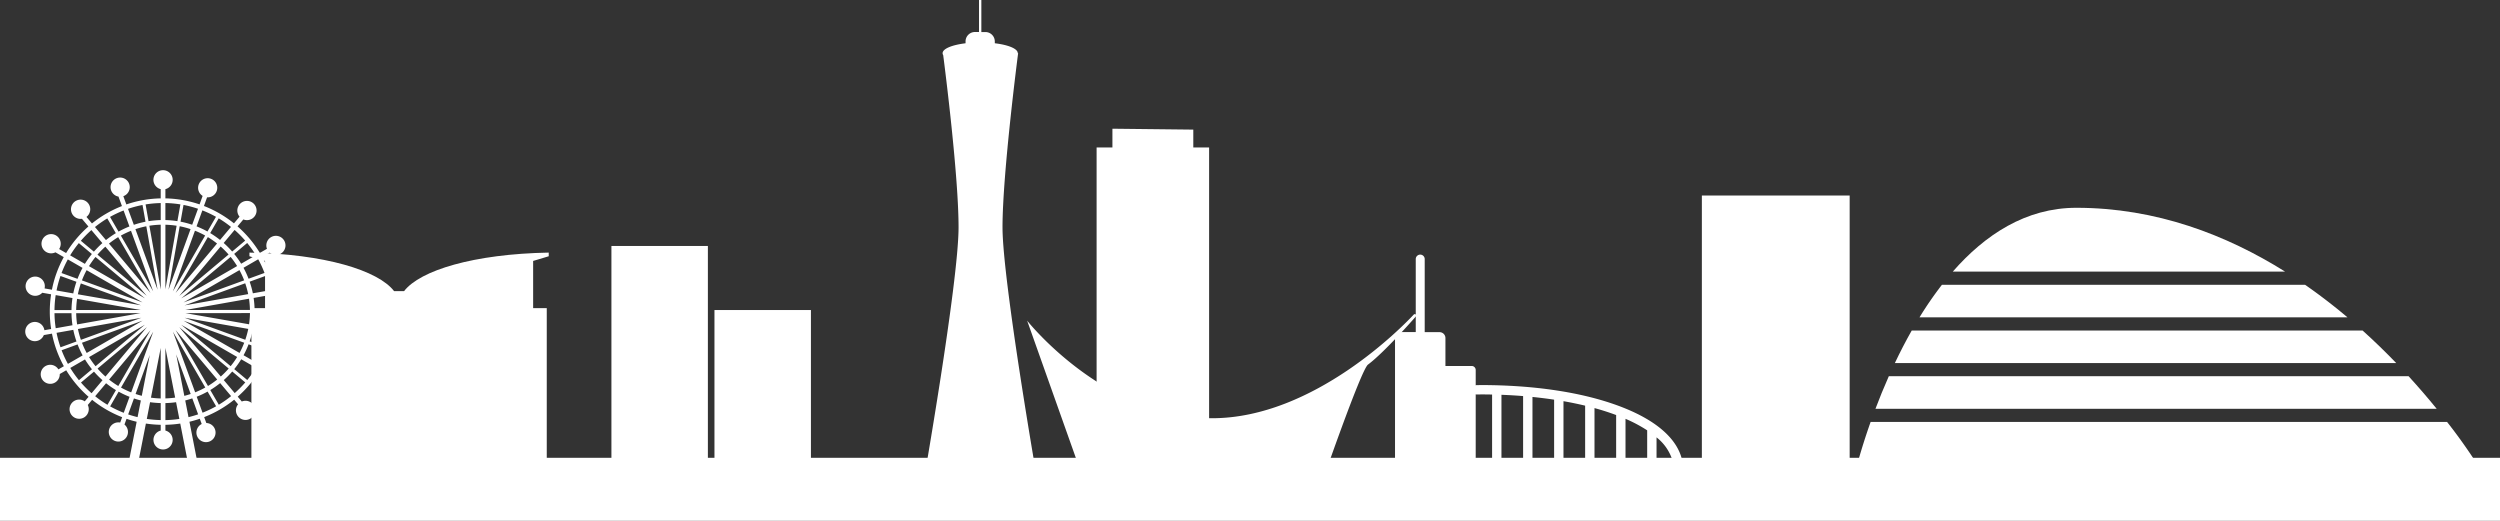
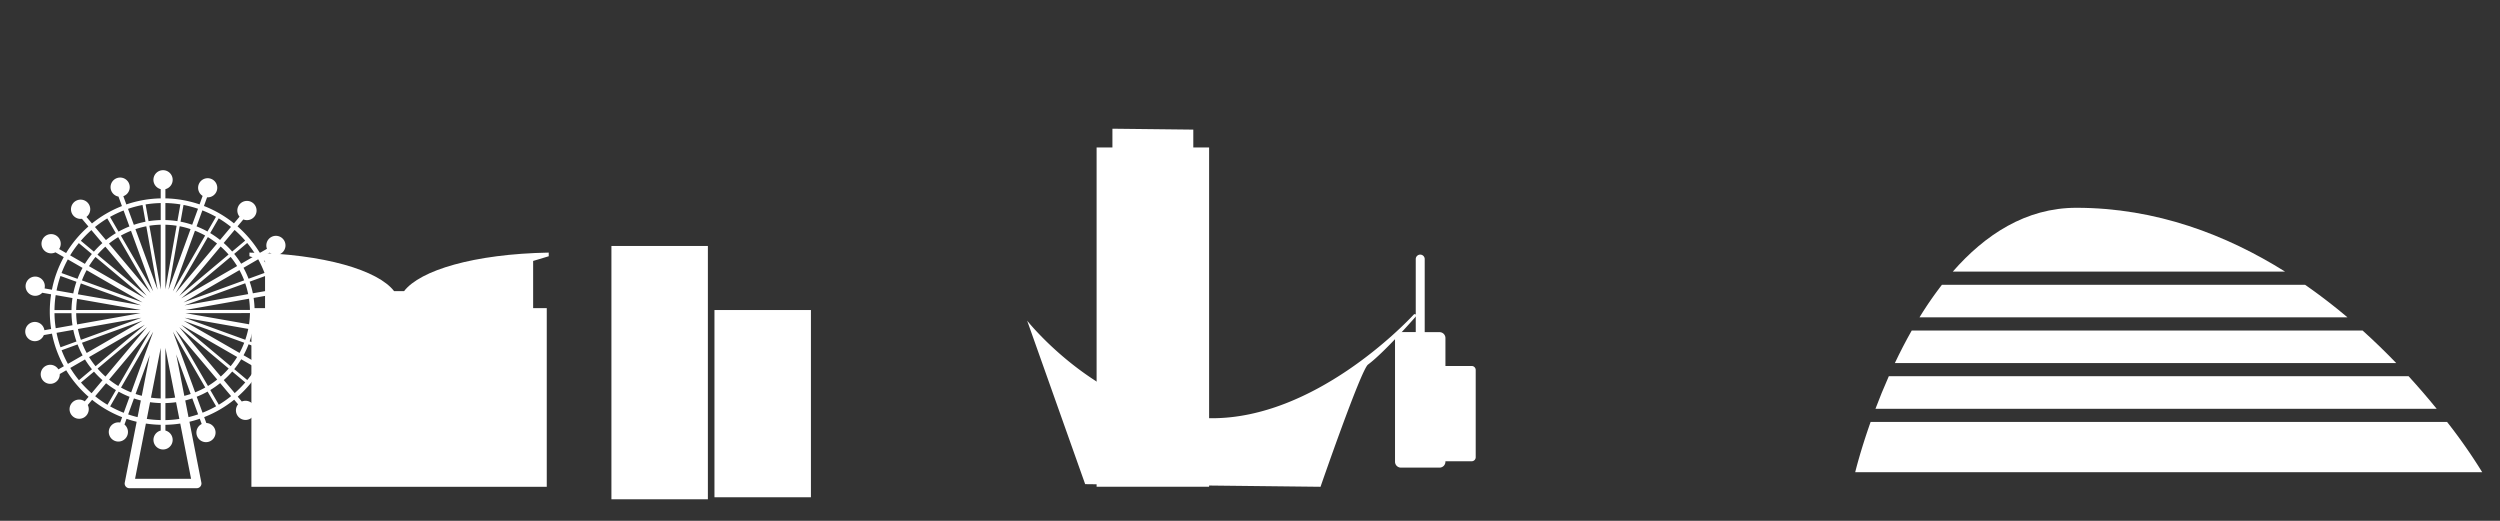
<svg xmlns="http://www.w3.org/2000/svg" width="420" height="87.5" viewBox="0 0 420 87.5">
  <rect x="0" y="0" width="420" height="87.5" fill="#333333" stroke="none" />
-   <rect width="420" height="10.592" transform="translate(0 76.908)" fill="#fff" />
-   <path d="M591.05,81.778H610.5s-6.032-34.52-6.032-43.6,2.623-29.241,2.623-29.241h-.063v-.01c0-.747-1.592-1.387-3.855-1.66v-.3a1.585,1.585,0,0,0-1.581-1.584h-.679V0h-.393V5.376h-.674a1.583,1.583,0,0,0-1.587,1.584V7.27c-2.266.275-3.855.918-3.855,1.665a.6.6,0,0,0,.1.328c.336,2.6,2.58,20.309,2.58,28.916,0,9.3-6.032,43.6-6.032,43.6Z" transform="translate(-436.046)" fill="#fff" />
  <path d="M718.734,85.61v-3l-13.587-.152v3.15H702.49v57h18.9v-57Z" transform="translate(-518.26 -60.835)" fill="#fff" />
-   <path d="M707.278,230.219s6.785-19.64,7.975-20.526c2.785-2.072,8.03-8.069,8.03-8.069a.242.242,0,0,0-.026-.367h0a.238.238,0,0,0-.317.029c-1.623,1.741-16.708,17.416-33.865,17.416-18.163,0-31.085-16.393-31.085-16.393l9.748,27.468,39.542.443Z" transform="translate(-485.43 -148.441)" fill="#fff" />
+   <path d="M707.278,230.219s6.785-19.64,7.975-20.526c2.785-2.072,8.03-8.069,8.03-8.069a.242.242,0,0,0-.026-.367a.238.238,0,0,0-.317.029c-1.623,1.741-16.708,17.416-33.865,17.416-18.163,0-31.085-16.393-31.085-16.393l9.748,27.468,39.542.443Z" transform="translate(-485.43 -148.441)" fill="#fff" />
  <path d="M210.072,162.426v-.616c-12.638.231-21.615,2.995-24.3,6.472H184.09c-2.685-3.48-11.662-6.244-24.3-6.472v.616l2.623.787v5.069h0v2.861H160.12v30.009h49.621V171.144h-2.289v-2.861h0v-5.069Z" transform="translate(-117.885 -119.375)" fill="#fff" />
  <g transform="translate(311.674 34.908)">
    <path d="M1306.786,143.836c-9.858-6.181-21.665-10.726-35.074-10.726-8.5,0-15.357,4.545-20.762,10.726Z" transform="translate(-1234.559 -133.11)" fill="#fff" />
    <path d="M1295.71,246.478c-1.393-1.715-2.969-3.559-4.715-5.468h-87.322c-.847,1.909-1.594,3.753-2.242,5.468h94.282Z" transform="translate(-1198.026 -212.713)" fill="#fff" />
    <path d="M1213.85,217.188h84.23c-1.739-1.8-3.624-3.643-5.651-5.468h-75.741c-1.036,1.825-1.98,3.664-2.835,5.468Z" transform="translate(-1207.189 -191.104)" fill="#fff" />
    <path d="M1233.408,182.44a60.993,60.993,0,0,0-3.768,5.468h71.9c-2.227-1.878-4.605-3.719-7.123-5.468Z" transform="translate(-1218.838 -169.503)" fill="#fff" />
    <path d="M1191.041,270.29c-1.765,4.988-2.591,8.447-2.591,8.447h105.339a91.631,91.631,0,0,0-5.906-8.447h-96.845Z" transform="translate(-1188.45 -234.314)" fill="#fff" />
  </g>
  <path d="M61.107,134.894a1.613,1.613,0,0,0-1.8,1.012l-1.162-.2a19.178,19.178,0,0,0,.22-2.9,19.391,19.391,0,0,0-.226-2.932l1.319-.233a1.61,1.61,0,1,0-.2-.763L58,129.1a18.932,18.932,0,0,0-2-5.473l1.248-.721a1.609,1.609,0,1,0-.454-.648l-1.191.687a19.2,19.2,0,0,0-3.753-4.456l.976-1.164a1.616,1.616,0,1,0-.635-.464l-.941,1.122a19.017,19.017,0,0,0-5.043-2.919l.527-1.453a1.608,1.608,0,1,0-.747-.239l-.517,1.424a18.977,18.977,0,0,0-5.738-1.01v-1.55a1.617,1.617,0,1,0-.789,0v1.55a18.949,18.949,0,0,0-5.772,1.02l-.506-1.387h0a1.611,1.611,0,1,0-.816.066l.582,1.594A19.011,19.011,0,0,0,27.395,118l-.926-1.1a.444.444,0,0,0,.042-.031,1.618,1.618,0,1,0-.8.349l1.086,1.29a19.14,19.14,0,0,0-3.745,4.464l-1.175-.677c.016-.021.031-.045.045-.066a1.616,1.616,0,1,0-.663.619l1.4.805a18.917,18.917,0,0,0-1.99,5.478l-1.238-.218c.005-.026.013-.05.018-.076a1.616,1.616,0,1,0-.406.805l1.487.26a19.179,19.179,0,0,0-.22,2.9,19.394,19.394,0,0,0,.226,2.932l-1.133.2a.1.1,0,0,0-.005-.039,1.617,1.617,0,1,0-.089.855l1.366-.241a18.932,18.932,0,0,0,2,5.473l-.921.532a1.6,1.6,0,1,0,.231.779l1.086-.627a19.2,19.2,0,0,0,3.753,4.456l-.643.766a1.613,1.613,0,1,0,.514.608l.726-.868a19.017,19.017,0,0,0,5.043,2.919l-.325.9a1.612,1.612,0,1,0,.716.336l.349-.962a17.669,17.669,0,0,0,1.7.493l-2,10.225a.786.786,0,0,0,.774.936H45a.786.786,0,0,0,.774-.936l-2-10.225q.885-.212,1.736-.506l.323.884a1.609,1.609,0,1,0,.776-.168l-.362-.989a19.01,19.01,0,0,0,5.038-2.927l.656.779a1.61,1.61,0,1,0,.629-.472l-.687-.816a19.14,19.14,0,0,0,3.745-4.464l.965.556a1.609,1.609,0,1,0,.386-.687l-.96-.553A18.916,18.916,0,0,0,58,136.473l1.209.212a1.612,1.612,0,1,0,1.891-1.794ZM38.944,138.9V147.4a15.351,15.351,0,0,1-1.639-.134l1.639-8.355Zm.787-.005,1.639,8.361a14.091,14.091,0,0,1-1.639.134v-8.5Zm3.226-7.136L53.14,128.05a14.568,14.568,0,0,1,.5,1.82l-10.684,1.893Zm10.821-1.117a14.867,14.867,0,0,1,.155,1.886l-10.842.008,10.689-1.893Zm-11,.627,9.394-5.431a14.172,14.172,0,0,1,.792,1.718Zm-.388-.685,8.3-6.965a14.671,14.671,0,0,1,1.091,1.537l-9.386,5.426Zm-.344-.4,6.968-8.311a14.942,14.942,0,0,1,1.33,1.343l-8.3,6.968Zm-.6-.509,5.416-9.383a14.424,14.424,0,0,1,1.547,1.078Zm-.456-.257,3.708-10.2a14.56,14.56,0,0,1,1.71.808Zm-.74-.275,1.883-10.674a14.14,14.14,0,0,1,1.825.483Zm-.517-.084V118.215a14.357,14.357,0,0,1,1.883.168Zm-.787.034-1.907-10.713a14.766,14.766,0,0,1,1.907-.173Zm-.522.058-3.729-10.191a14.191,14.191,0,0,1,1.828-.485l1.9,10.679Zm-.742.265-5.431-9.375a15.147,15.147,0,0,1,1.7-.81Zm-.448.268-6.984-8.3a14.521,14.521,0,0,1,1.55-1.086Zm-.606.5L28.32,123.24a14.883,14.883,0,0,1,1.324-1.343l6.979,8.292Zm-.333.4-9.4-5.413a14.491,14.491,0,0,1,1.094-1.542Zm-.4.679-10.186-3.7a14.711,14.711,0,0,1,.787-1.715Zm-.173.5L25.029,129.9a14.2,14.2,0,0,1,.5-1.825l10.191,3.7Zm-.142.774-10.836.008a14.318,14.318,0,0,1,.152-1.88l10.687,1.872Zm.008.525L24.9,134.963a14.864,14.864,0,0,1-.155-1.886l10.842-.008Zm.131.776-10.181,3.714a14.565,14.565,0,0,1-.5-1.82l10.684-1.893Zm.184.49-9.394,5.431a14.169,14.169,0,0,1-.792-1.718Zm.388.685L28,141.986a14.667,14.667,0,0,1-1.091-1.537Zm.344.4-6.968,8.311a14.942,14.942,0,0,1-1.33-1.343Zm.6.509-5.416,9.386a14.428,14.428,0,0,1-1.547-1.078l6.963-8.306Zm.459.257-3.708,10.2a14.558,14.558,0,0,1-1.71-.808Zm-.58,3.892-1.348,6.884c-.354-.089-.7-.194-1.041-.309l2.392-6.575Zm.045,7.957a15.483,15.483,0,0,0,1.789.147v2.856a18.081,18.081,0,0,1-2.339-.194Zm2.575.149a15.508,15.508,0,0,0,1.791-.147l.551,2.809a18.6,18.6,0,0,1-2.342.2v-2.856ZM41.548,140l2.431,6.648c-.351.118-.705.226-1.067.317L41.546,140ZM41,136.187l5.431,9.375a14.689,14.689,0,0,1-1.7.808L41,136.185Zm.451-.267,6.984,8.3a14.522,14.522,0,0,1-1.55,1.086l-5.434-9.383Zm.606-.5,8.306,6.952a14.879,14.879,0,0,1-1.324,1.343l-6.979-8.292Zm.33-.4,9.4,5.413a14.486,14.486,0,0,1-1.094,1.542Zm.4-.679,10.186,3.7a14.71,14.71,0,0,1-.787,1.715Zm.173-.5,10.692,1.875a14.2,14.2,0,0,1-.5,1.825l-10.191-3.7Zm.142-.774,10.836-.008a14.319,14.319,0,0,1-.152,1.88Zm11.623-.01h2.856a18.479,18.479,0,0,1-.2,2.512l-2.817-.493a15.531,15.531,0,0,0,.163-2.017Zm2.856-.525H54.719a15.534,15.534,0,0,0-.165-2.019l2.814-.5A18.522,18.522,0,0,1,57.575,132.529Zm-3.158-2.8a15.078,15.078,0,0,0-.538-1.951l2.683-.978a18.074,18.074,0,0,1,.666,2.431l-2.811.5Zm1.964-3.422-2.683.978a15.224,15.224,0,0,0-.85-1.841l2.47-1.429A17.832,17.832,0,0,1,56.381,126.311Zm-3.929-1.545a15.247,15.247,0,0,0-1.172-1.65l2.187-1.836a17.974,17.974,0,0,1,1.458,2.056l-2.473,1.429Zm.677-3.884-2.185,1.836a15.4,15.4,0,0,0-1.427-1.44l1.833-2.187a18.516,18.516,0,0,1,1.781,1.791Zm-4.217-.11a15.5,15.5,0,0,0-1.66-1.157l1.427-2.473a17.972,17.972,0,0,1,2.067,1.442l-1.836,2.187Zm-.687-3.892L46.8,119.353a15.2,15.2,0,0,0-1.833-.865l.976-2.685A18.179,18.179,0,0,1,48.225,116.88Zm-4,1.337a15.2,15.2,0,0,0-1.956-.517l.5-2.811a17.983,17.983,0,0,1,2.436.645ZM42.249,114.8l-.5,2.811a15.54,15.54,0,0,0-2.019-.181V114.57a18.111,18.111,0,0,1,2.518.226Zm-3.3,2.63a15.488,15.488,0,0,0-2.046.186l-.5-2.811a18.085,18.085,0,0,1,2.544-.231v2.856Zm-3.06-2.533.5,2.811a15.15,15.15,0,0,0-1.959.522l-.981-2.683a18.065,18.065,0,0,1,2.442-.65Zm-2.2,3.606a15.152,15.152,0,0,0-1.828.868l-1.432-2.47a17.952,17.952,0,0,1,2.279-1.08Zm-3.716-1.343,1.432,2.47a15.944,15.944,0,0,0-1.66,1.162L27.9,118.6a18.618,18.618,0,0,1,2.069-1.448Zm-2.67,1.956,1.838,2.185a15.345,15.345,0,0,0-1.421,1.44l-2.19-1.833A18.435,18.435,0,0,1,27.3,119.112ZM25.189,121.3l2.19,1.833a15.577,15.577,0,0,0-1.172,1.655l-2.476-1.427A18.033,18.033,0,0,1,25.189,121.3Zm.624,4.167a15.343,15.343,0,0,0-.844,1.838l-2.685-.976a18.3,18.3,0,0,1,1.057-2.289l2.473,1.424Zm-3.708,1.358,2.685.973a15.262,15.262,0,0,0-.535,1.956l-2.811-.493a18.178,18.178,0,0,1,.663-2.439Zm2.014,3.706a15.532,15.532,0,0,0-.163,2.017H21.1a18.481,18.481,0,0,1,.2-2.512l2.817.493ZM21.1,133.082h2.856a15.534,15.534,0,0,0,.165,2.019l-2.814.5A18.521,18.521,0,0,1,21.1,133.082Zm3.158,2.793a15.078,15.078,0,0,0,.538,1.951l-2.683.978a17.97,17.97,0,0,1-.666-2.431ZM22.294,139.3l2.683-.978a15.224,15.224,0,0,0,.85,1.841l-2.47,1.429A17.834,17.834,0,0,1,22.294,139.3Zm3.929,1.545a15.245,15.245,0,0,0,1.172,1.65l-2.187,1.836a18.208,18.208,0,0,1-1.458-2.056Zm-.674,3.884,2.187-1.836a15.4,15.4,0,0,0,1.427,1.44l-1.833,2.187a18.192,18.192,0,0,1-1.778-1.791Zm4.214.11a15.509,15.509,0,0,0,1.66,1.157L30,148.466a17.966,17.966,0,0,1-2.067-1.442l1.836-2.187Zm.687,3.892,1.427-2.473a15.207,15.207,0,0,0,1.833.865l-.976,2.685a18.184,18.184,0,0,1-2.284-1.078Zm3.024,1.348.976-2.683c.38.129.766.244,1.159.341l-.551,2.8c-.538-.131-1.067-.283-1.587-.462ZM44.045,160.9h-9.41l1.82-9.284a19.5,19.5,0,0,0,2.491.21v.968a1.613,1.613,0,1,0,.787,0v-.968a19.08,19.08,0,0,0,2.494-.21l1.82,9.284Zm-.43-10.364-.551-2.8c.4-.1.8-.218,1.185-.351l.981,2.683c-.53.181-1.067.338-1.618.472Zm1.377-3.425a15.155,15.155,0,0,0,1.828-.868l1.432,2.47a17.954,17.954,0,0,1-2.279,1.08Zm3.714,1.343-1.432-2.47a15.947,15.947,0,0,0,1.66-1.162l1.838,2.185a18.623,18.623,0,0,1-2.069,1.448Zm2.67-1.956-1.838-2.185a15.351,15.351,0,0,0,1.421-1.44l2.19,1.833A18.429,18.429,0,0,1,51.375,146.5Zm2.111-2.192-2.19-1.833a15.577,15.577,0,0,0,1.172-1.655l2.476,1.427A18.033,18.033,0,0,1,53.486,144.3Zm-.624-4.167a15.346,15.346,0,0,0,.844-1.838l2.685.976a18.3,18.3,0,0,1-1.057,2.289l-2.473-1.424Zm3.708-1.358-2.685-.973a15.262,15.262,0,0,0,.535-1.956l2.811.493a18.176,18.176,0,0,1-.664,2.439Z" transform="translate(-11.945 -80.459)" fill="#fff" />
  <path d="M906.532,181.9h-4.411v-4.7a.99.99,0,0,0-.991-.991h-2.491V163.963a.753.753,0,1,0-1.505,0V176.2h-2.492a.991.991,0,0,0-.991.991v20.786a.991.991,0,0,0,.991.991h6.486a.99.99,0,0,0,.991-.991V197.9h4.411a.677.677,0,0,0,.677-.677V182.569a.677.677,0,0,0-.677-.677Z" transform="translate(-659.288 -120.408)" fill="#fff" />
-   <rect width="24.83" height="50.106" transform="translate(285.913 32.847)" fill="#fff" />
  <rect width="16.205" height="31.454" transform="translate(120.03 52.086)" fill="#fff" />
  <rect width="16.205" height="42.556" transform="translate(102.719 41.323)" fill="#fff" />
-   <path d="M978.221,259.371c-.8-3.755-4.545-6.96-10.842-9.265-6.137-2.247-14.1-3.436-23.034-3.436h-.031s-.328.013-.648.013a.787.787,0,0,0,0,1.573c.309,0,.622-.01.7-.013q.964,0,1.912.021v11.041a.787.787,0,1,0,1.573,0v-11q1.857.071,3.637.215V259.3a.787.787,0,0,0,1.574,0V248.668q1.868.189,3.637.456V259.3a.787.787,0,1,0,1.573,0v-9.921q1.892.334,3.638.753V259.3a.787.787,0,0,0,1.573,0v-8.762q1.935.531,3.637,1.17V259.3a.787.787,0,1,0,1.573,0v-6.958a23.679,23.679,0,0,1,3.64,1.935V259.3a.787.787,0,0,0,1.573,0v-3.842a7.9,7.9,0,0,1,2.78,4.233.787.787,0,0,0,.769.624.673.673,0,0,0,.163-.018.786.786,0,0,0,.606-.934Z" transform="translate(-695.607 -181.98)" fill="#fff" />
</svg>